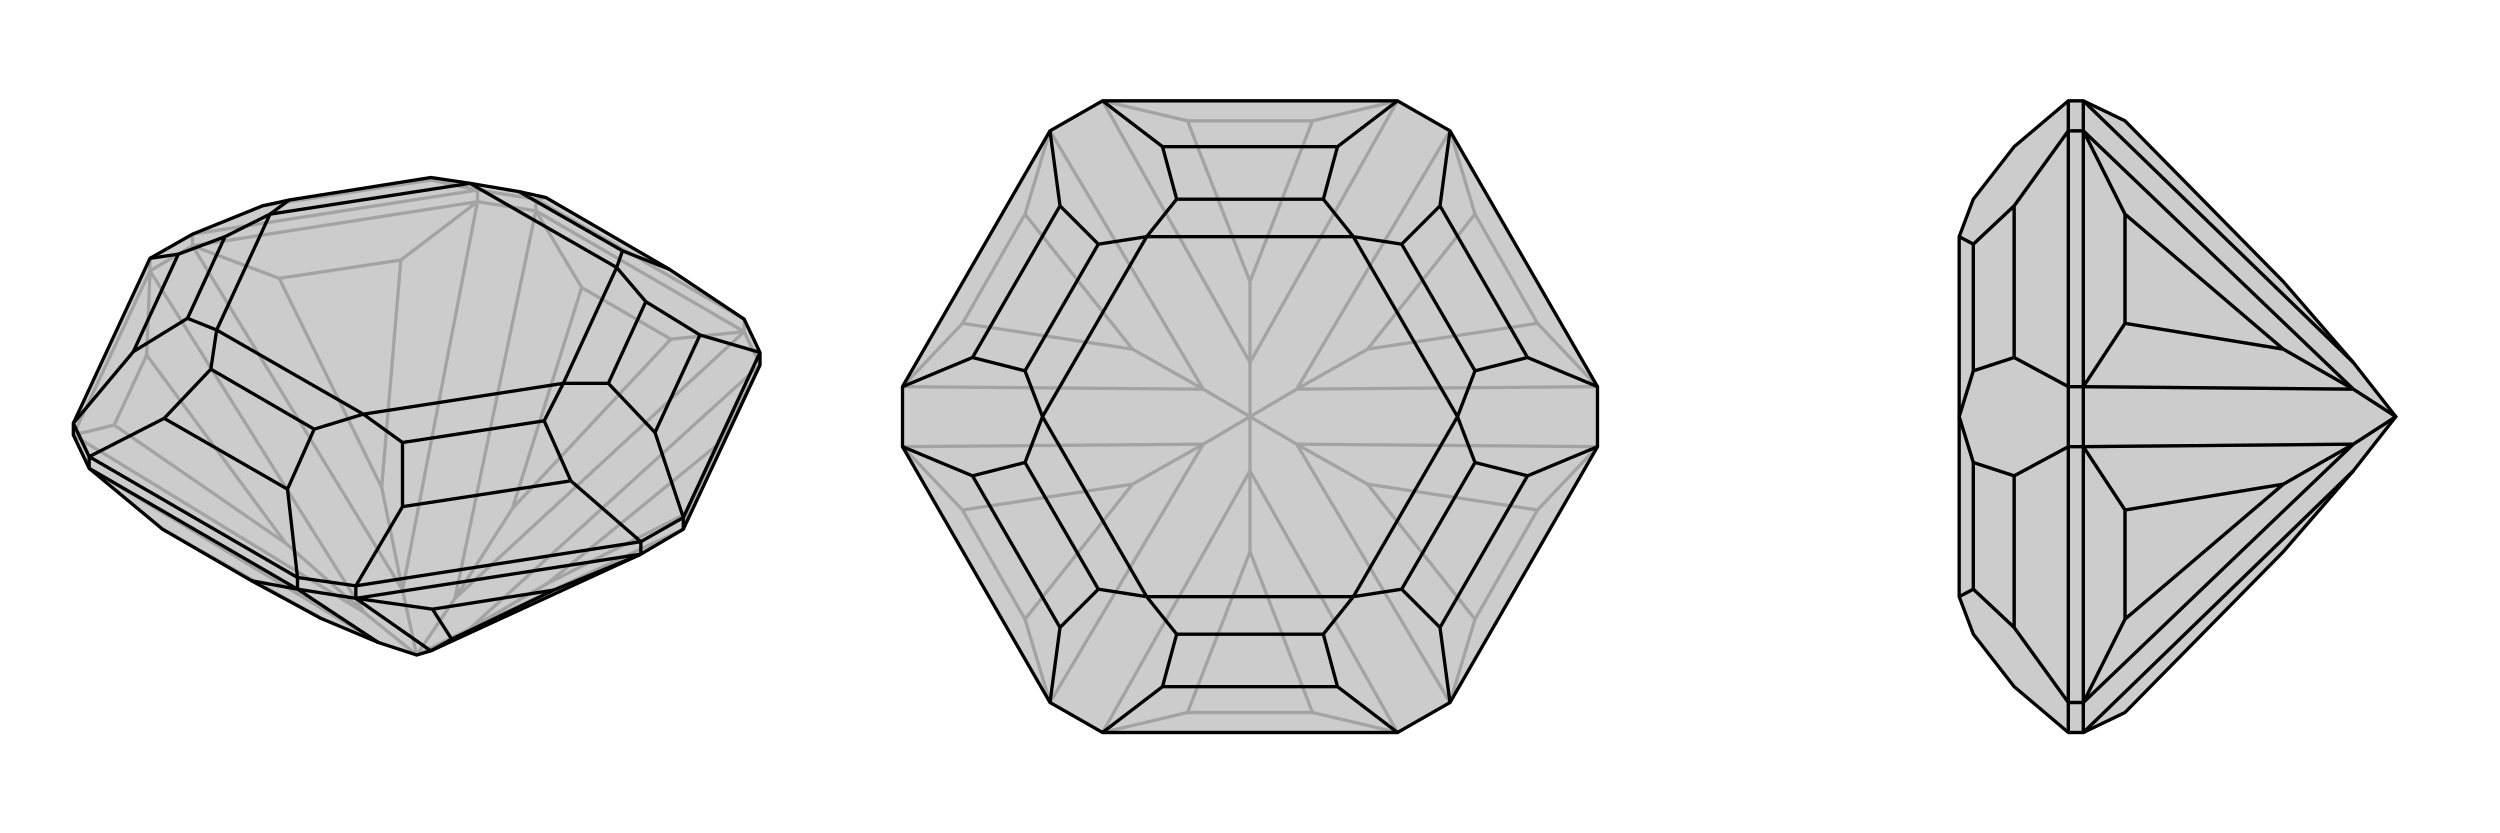
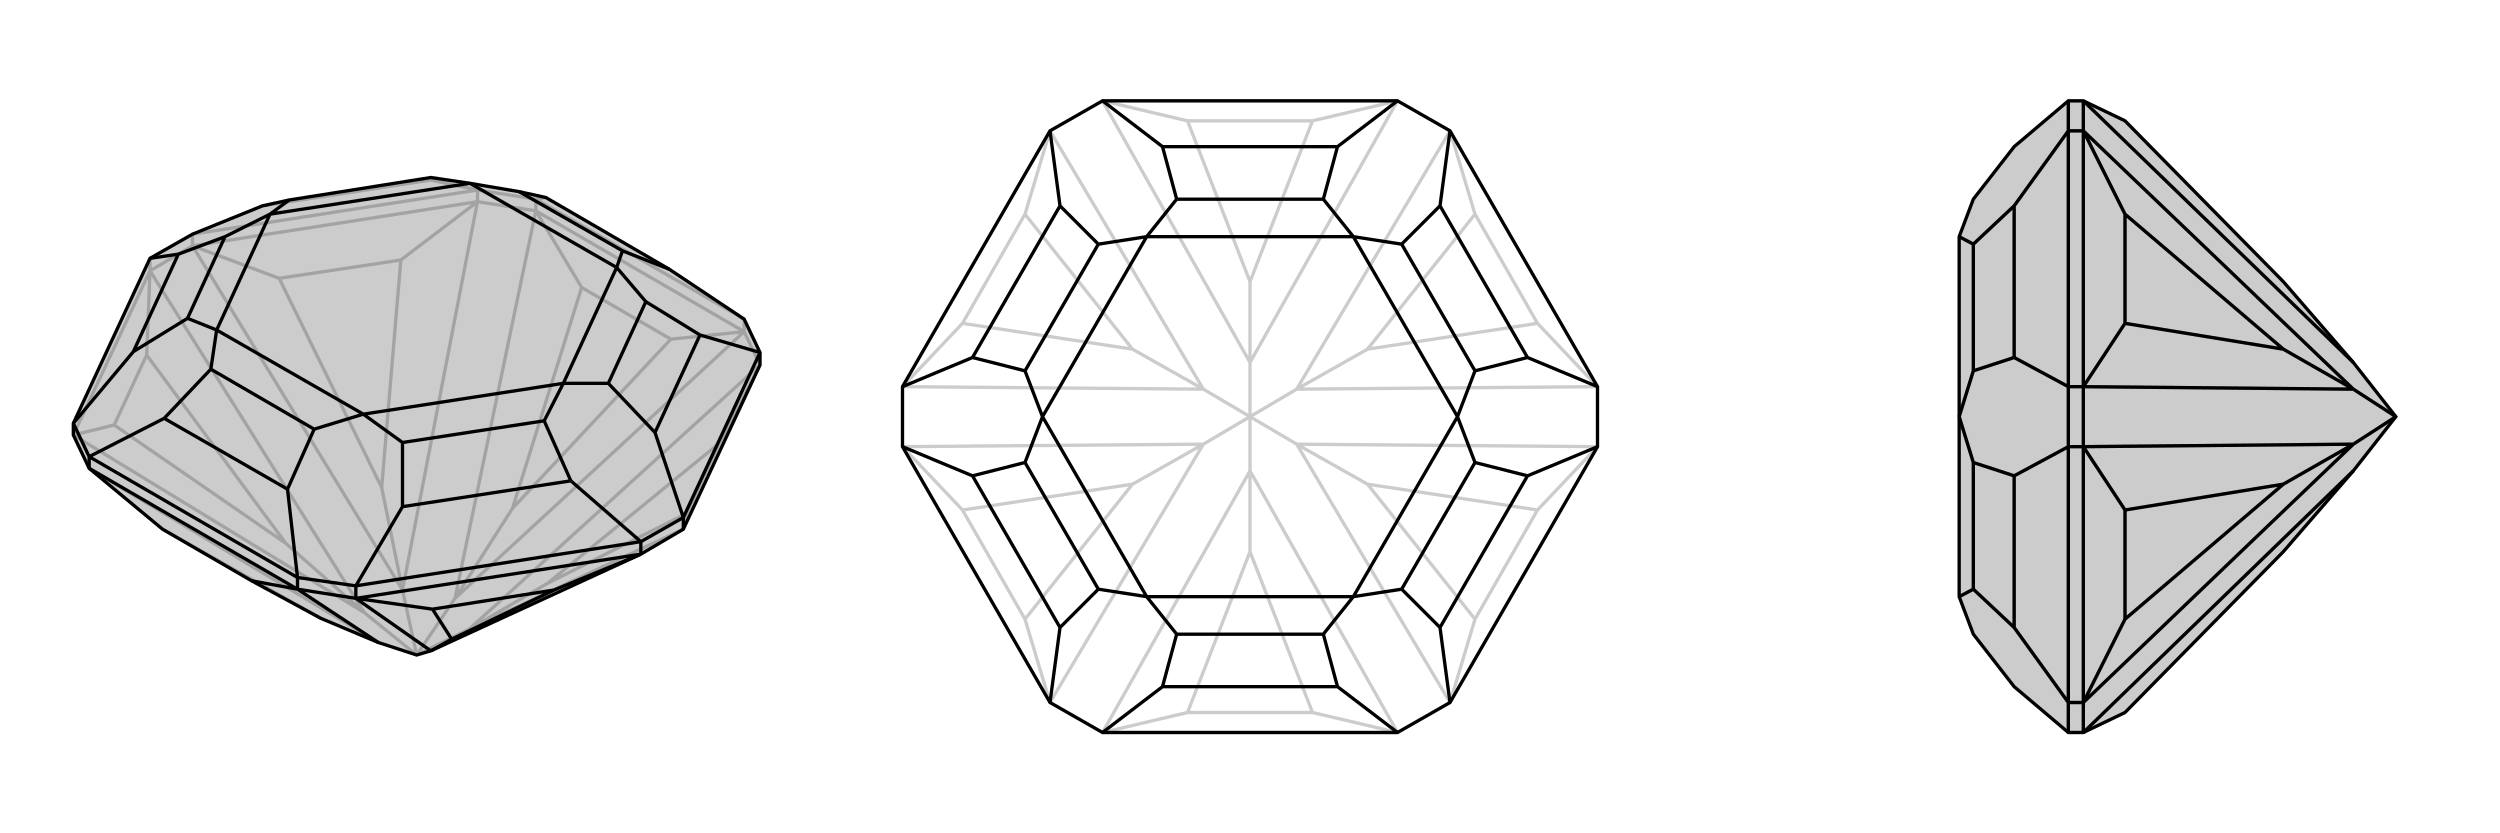
<svg xmlns="http://www.w3.org/2000/svg" viewBox="0 0 3000 1000">
  <g stroke="currentColor" stroke-width="4" fill="none" transform="translate(0 -20)">
    <path fill="currentColor" stroke="none" fill-opacity=".2" d="M107,582L195,655L302,717L385,762L454,791L500,806L517,801L769,685L820,655L912,458L912,443L893,403L803,343L655,257L623,250L564,240L517,233L347,260L315,267L231,301L180,330L88,528L88,542z" />
    <path stroke-opacity=".2" d="M893,418L643,273M573,262L231,315M88,542L180,345M500,806L483,728M500,806L437,755M500,806L546,738M500,806L563,775M643,273L643,259M573,262L573,248M573,262L643,273M231,315L231,301M180,345L180,330M231,315L180,345M893,418L893,403M912,458L893,418M893,418L805,427M893,418L546,738M643,273L698,365M546,738L643,273M546,738L615,630M573,262L481,332M573,262L483,728M231,315L335,354M231,315L483,728M483,728L458,605M180,345L176,446M180,345L437,755M88,542L137,530M88,542L437,755M437,755L343,672M107,582L454,791M820,655L824,636M820,655L563,775M912,458L863,552M912,458L563,775M563,775L657,720M805,427L698,365M805,427L615,630M698,365L615,630M481,332L335,354M481,332L458,605M335,354L458,605M176,446L137,530M176,446L343,672M137,530L343,672M195,655L385,762M824,636L863,552M824,636L657,720M863,552L657,720M573,248L231,301M643,259L893,403M573,248L643,259M573,248L517,236M643,259L655,257M315,267L517,236M517,236L517,233" />
    <path d="M107,582L195,655L302,717L385,762L454,791L500,806L517,801L769,685L820,655L912,458L912,443L893,403L803,343L655,257L623,250L564,240L517,233L347,260L315,267L231,301L180,330L88,528L88,542z" />
    <path d="M107,582L357,727M427,738L769,685M107,582L107,568M357,727L357,713M427,738L427,723M427,738L357,727M769,685L769,670M820,655L820,641M357,727L302,717M454,791L357,727M427,738L519,751M427,738L517,801M769,685L665,728M517,801L542,787M519,751L665,728M519,751L542,787M665,728L542,787M107,568L357,713M820,641L912,443M427,723L769,670M107,568L88,528M107,568L197,522M88,528L160,442M260,416L253,463M260,416L225,402M180,330L214,325M324,277L270,304M324,277L347,260M912,443L840,422M740,341L747,321M740,341L775,382M820,641L769,670M820,641L786,539M769,670L685,597M676,480L730,480M676,480L653,525M357,713L427,723M357,713L345,607M427,723L483,628M436,517L377,535M436,517L483,551M260,416L436,517M260,416L324,277M324,277L564,240M564,240L740,341M740,341L676,480M676,480L436,517M197,522L345,607M253,463L377,535M197,522L253,463M345,607L377,535M160,442L214,325M225,402L270,304M160,442L225,402M214,325L270,304M623,250L747,321M803,343L747,321M840,422L786,539M775,382L730,480M840,422L775,382M786,539L730,480M685,597L483,628M653,525L483,551M685,597L653,525M483,628L483,551" />
  </g>
  <g stroke="currentColor" stroke-width="4" fill="none" transform="translate(1000 0)">
-     <path fill="currentColor" stroke="none" fill-opacity=".2" d="M677,879L740,843L917,536L917,464L740,157L677,121L323,121L260,157L83,464L83,536L260,843L323,879z" />
    <path stroke-opacity=".2" d="M500,500L444,467M500,500L444,533M500,500L500,565M500,500L556,533M500,500L500,435M500,500L556,467M677,121L575,145M677,121L500,435M323,121L425,145M500,435L323,121M500,435L500,338M260,157L230,257M260,157L444,467M83,464L155,388M83,464L444,467M444,467L359,419M83,536L155,612M83,536L444,533M260,843L230,743M260,843L444,533M444,533L359,581M323,879L425,855M323,879L500,565M677,879L575,855M500,565L677,879M500,565L500,662M740,843L770,743M740,843L556,533M917,536L845,612M917,536L556,533M556,533L641,581M917,464L845,388M917,464L556,467M740,157L770,257M740,157L556,467M556,467L641,419M575,145L425,145M575,145L500,338M425,145L500,338M230,257L155,388M230,257L359,419M155,388L359,419M155,612L230,743M155,612L359,581M230,743L359,581M425,855L575,855M425,855L500,662M575,855L500,662M770,743L845,612M770,743L641,581M845,612L641,581M845,388L770,257M845,388L641,419M770,257L641,419" />
    <path d="M677,879L740,843L917,536L917,464L740,157L677,121L323,121L260,157L83,464L83,536L260,843L323,879z" />
    <path d="M323,879L395,824M260,843L272,753M376,716L412,761M376,716L318,707M83,536L167,571M83,464L167,429M251,500L230,555M251,500L230,445M260,157L272,247M323,121L395,176M376,284L318,293M376,284L412,239M677,121L605,176M740,157L728,247M624,284L588,239M624,284L682,293M917,464L833,429M917,536L833,571M749,500L770,445M749,500L770,555M677,879L605,824M740,843L728,753M624,716L588,761M624,716L682,707M376,716L624,716M376,716L251,500M251,500L376,284M376,284L624,284M624,284L749,500M749,500L624,716M395,824L605,824M412,761L588,761M395,824L412,761M605,824L588,761M272,753L167,571M318,707L230,555M272,753L318,707M167,571L230,555M167,429L272,247M230,445L318,293M167,429L230,445M272,247L318,293M395,176L605,176M412,239L588,239M395,176L412,239M605,176L588,239M728,247L833,429M682,293L770,445M728,247L682,293M833,429L770,445M833,571L728,753M770,555L682,707M833,571L770,555M728,753L682,707" />
  </g>
  <g stroke="currentColor" stroke-width="4" fill="none" transform="translate(2000 0)">
    <path fill="currentColor" stroke="none" fill-opacity=".2" d="M824,435L740,338L550,145L500,121L482,121L417,176L368,239L351,284L351,500L351,716L368,761L417,824L482,879L500,879L550,855L740,662L824,565L875,500z" />
    <path stroke-opacity=".2" d="M500,157L500,464M500,843L500,536M875,500L824,467M875,500L824,533M500,157L482,157M500,157L500,121M500,464L482,464M500,536L482,536M500,464L500,536M500,843L482,843M500,843L500,879M824,435L500,121M500,157L550,257M500,157L824,467M500,464L550,388M500,464L824,467M824,467L740,419M500,536L550,612M500,536L824,533M500,843L550,743M500,843L824,533M824,533L740,581M500,879L824,565M550,257L550,388M550,257L740,419M550,388L740,419M550,612L550,743M550,612L740,581M550,743L740,581M482,536L482,843M482,157L482,464M482,879L482,843M482,843L417,753M351,716L368,707M482,536L482,464M482,536L417,571M482,464L417,429M351,500L368,555M351,500L368,445M482,157L482,121M482,157L417,247M351,284L368,293M417,753L417,571M368,707L368,555M417,753L368,707M417,571L368,555M417,429L417,247M368,445L368,293M417,429L368,445M417,247L368,293" />
    <path d="M824,435L740,338L550,145L500,121L482,121L417,176L368,239L351,284L351,500L351,716L368,761L417,824L482,879L500,879L550,855L740,662L824,565L875,500z" />
    <path d="M500,843L500,536M500,157L500,464M875,500L824,533M875,500L824,467M500,843L482,843M500,843L500,879M500,536L482,536M500,464L482,464M500,536L500,464M500,157L482,157M500,157L500,121M500,121L824,435M824,565L500,879M500,843L550,743M500,843L824,533M500,536L550,612M500,536L824,533M824,533L740,581M500,464L550,388M500,464L824,467M500,157L550,257M500,157L824,467M824,467L740,419M550,743L550,612M550,743L740,581M550,612L740,581M550,388L550,257M550,388L740,419M550,257L740,419M482,464L482,157M482,843L482,536M482,121L482,157M482,157L417,247M351,284L368,293M482,464L482,536M482,464L417,429M482,536L417,571M351,500L368,445M351,500L368,555M482,879L482,843M482,843L417,753M351,716L368,707M417,247L417,429M368,293L368,445M417,247L368,293M417,429L368,445M417,571L417,753M368,555L368,707M417,571L368,555M417,753L368,707" />
  </g>
</svg>